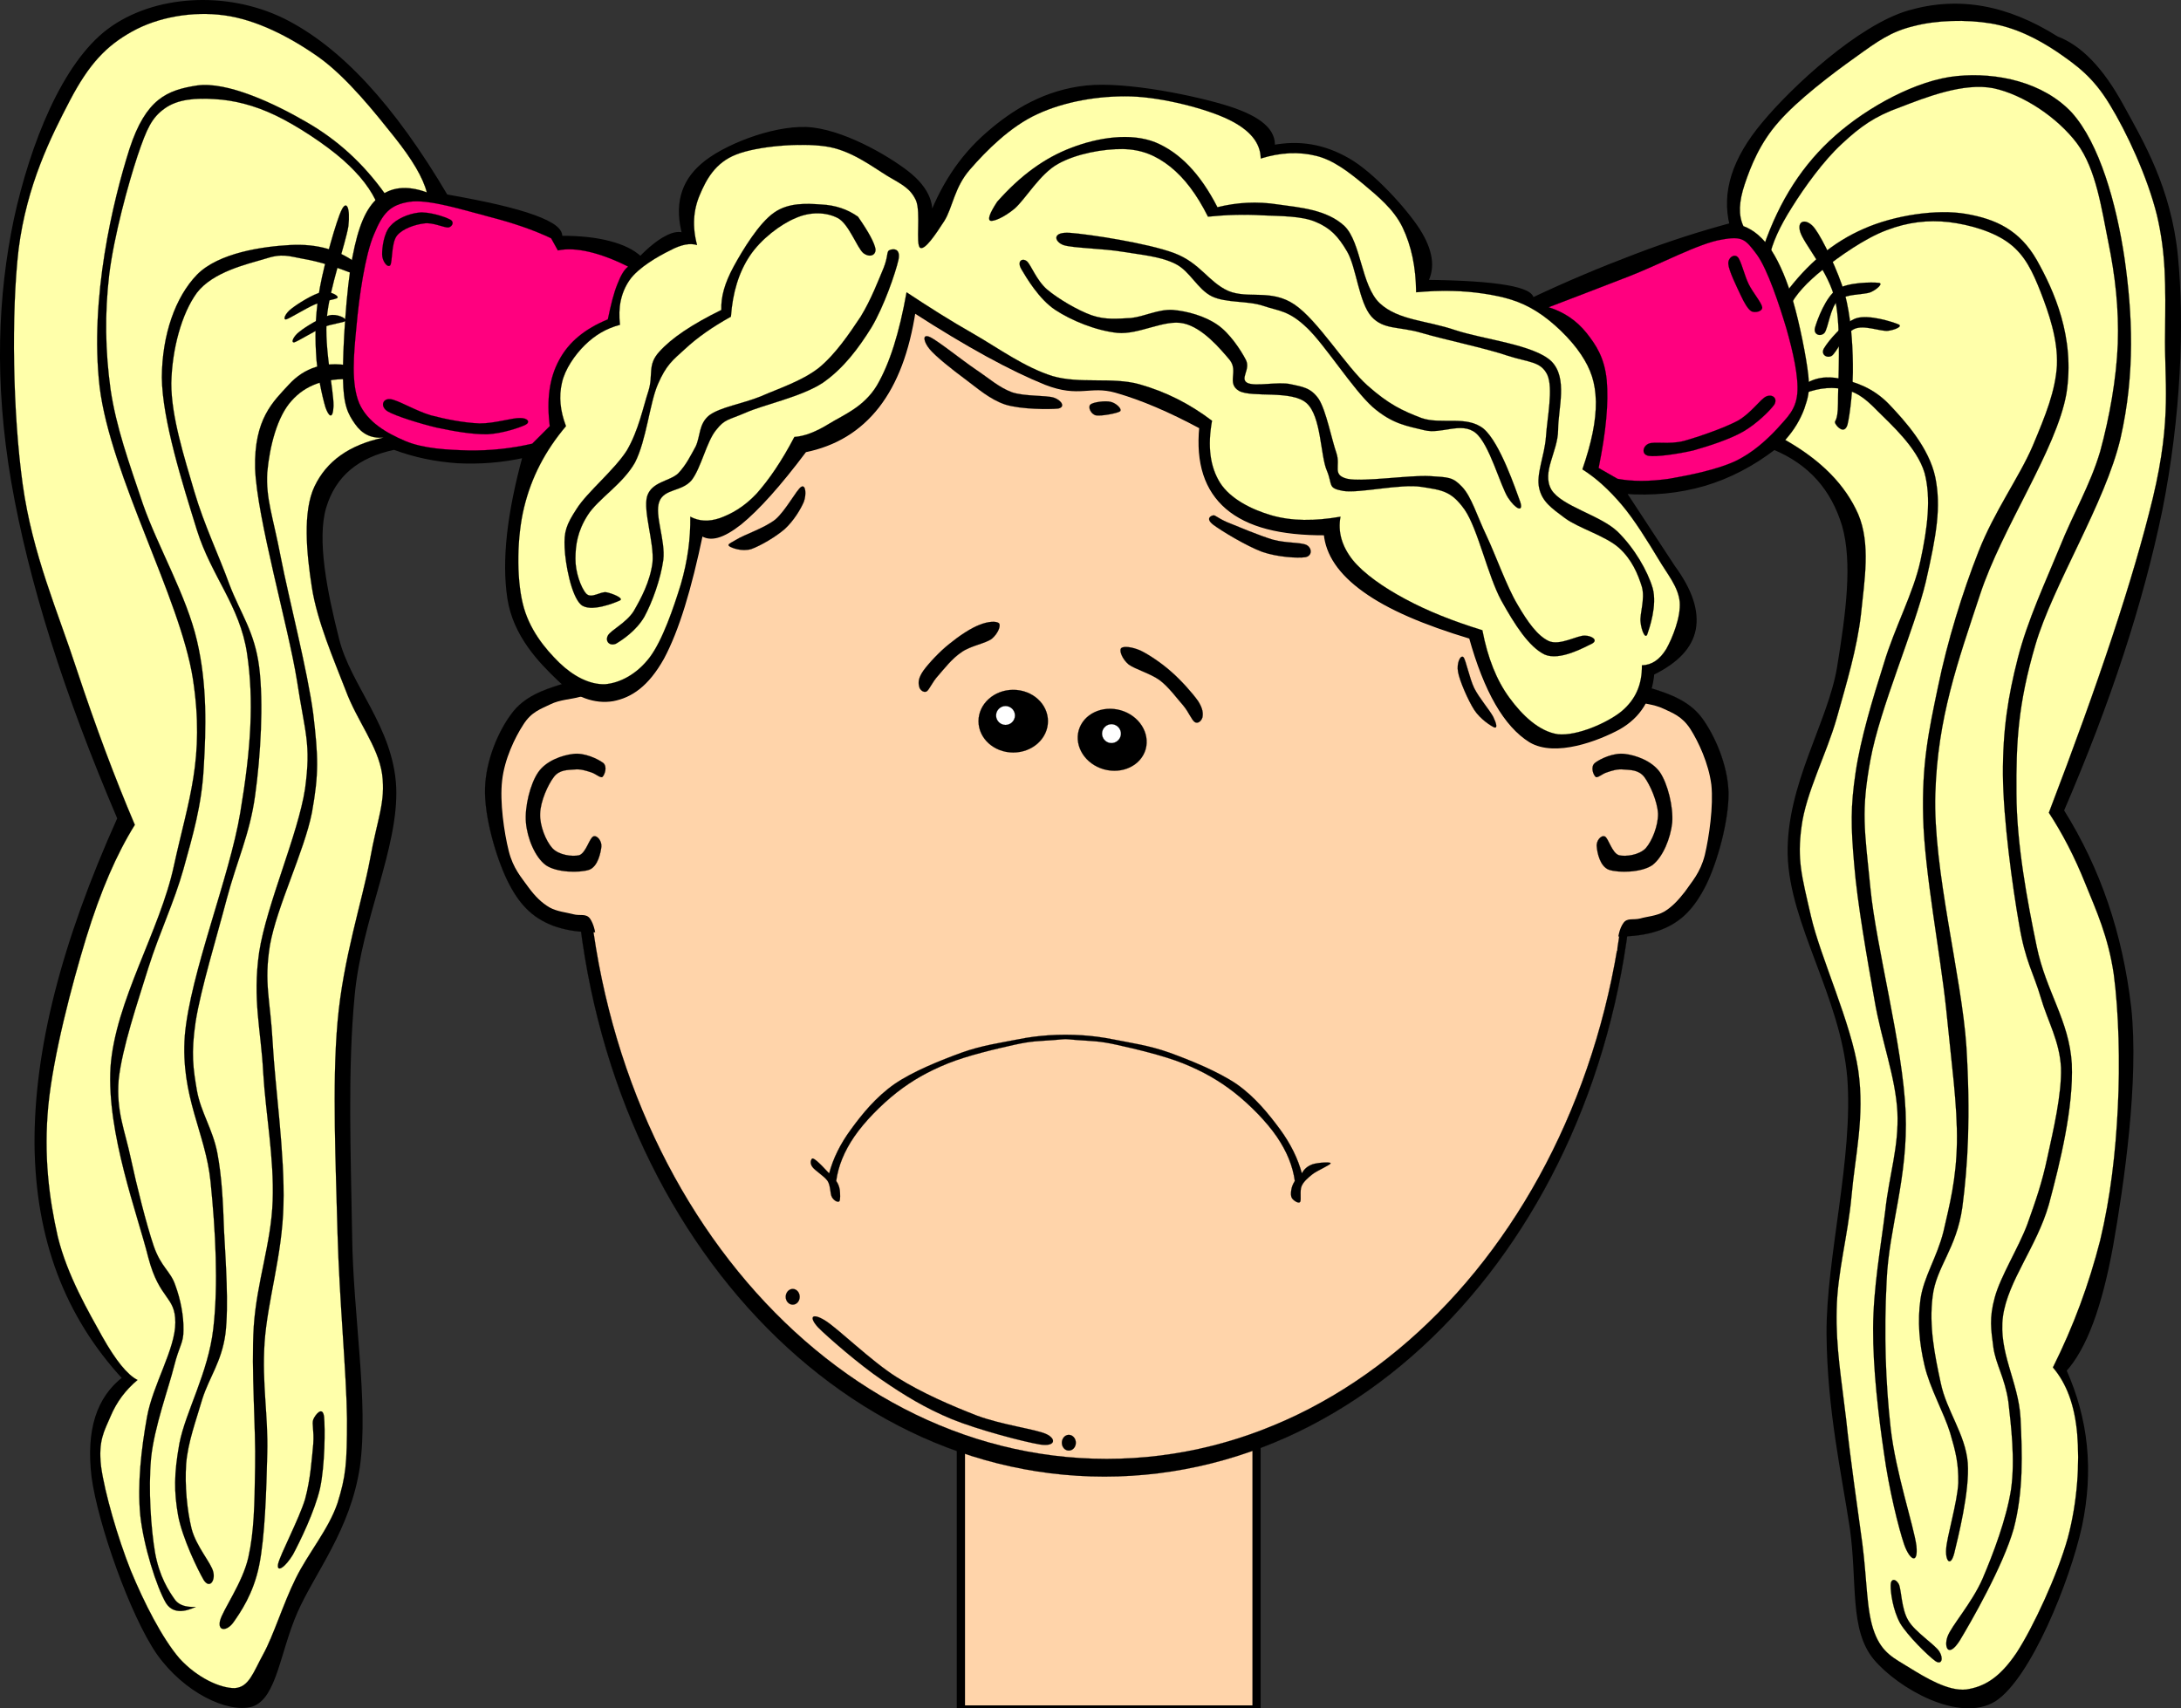
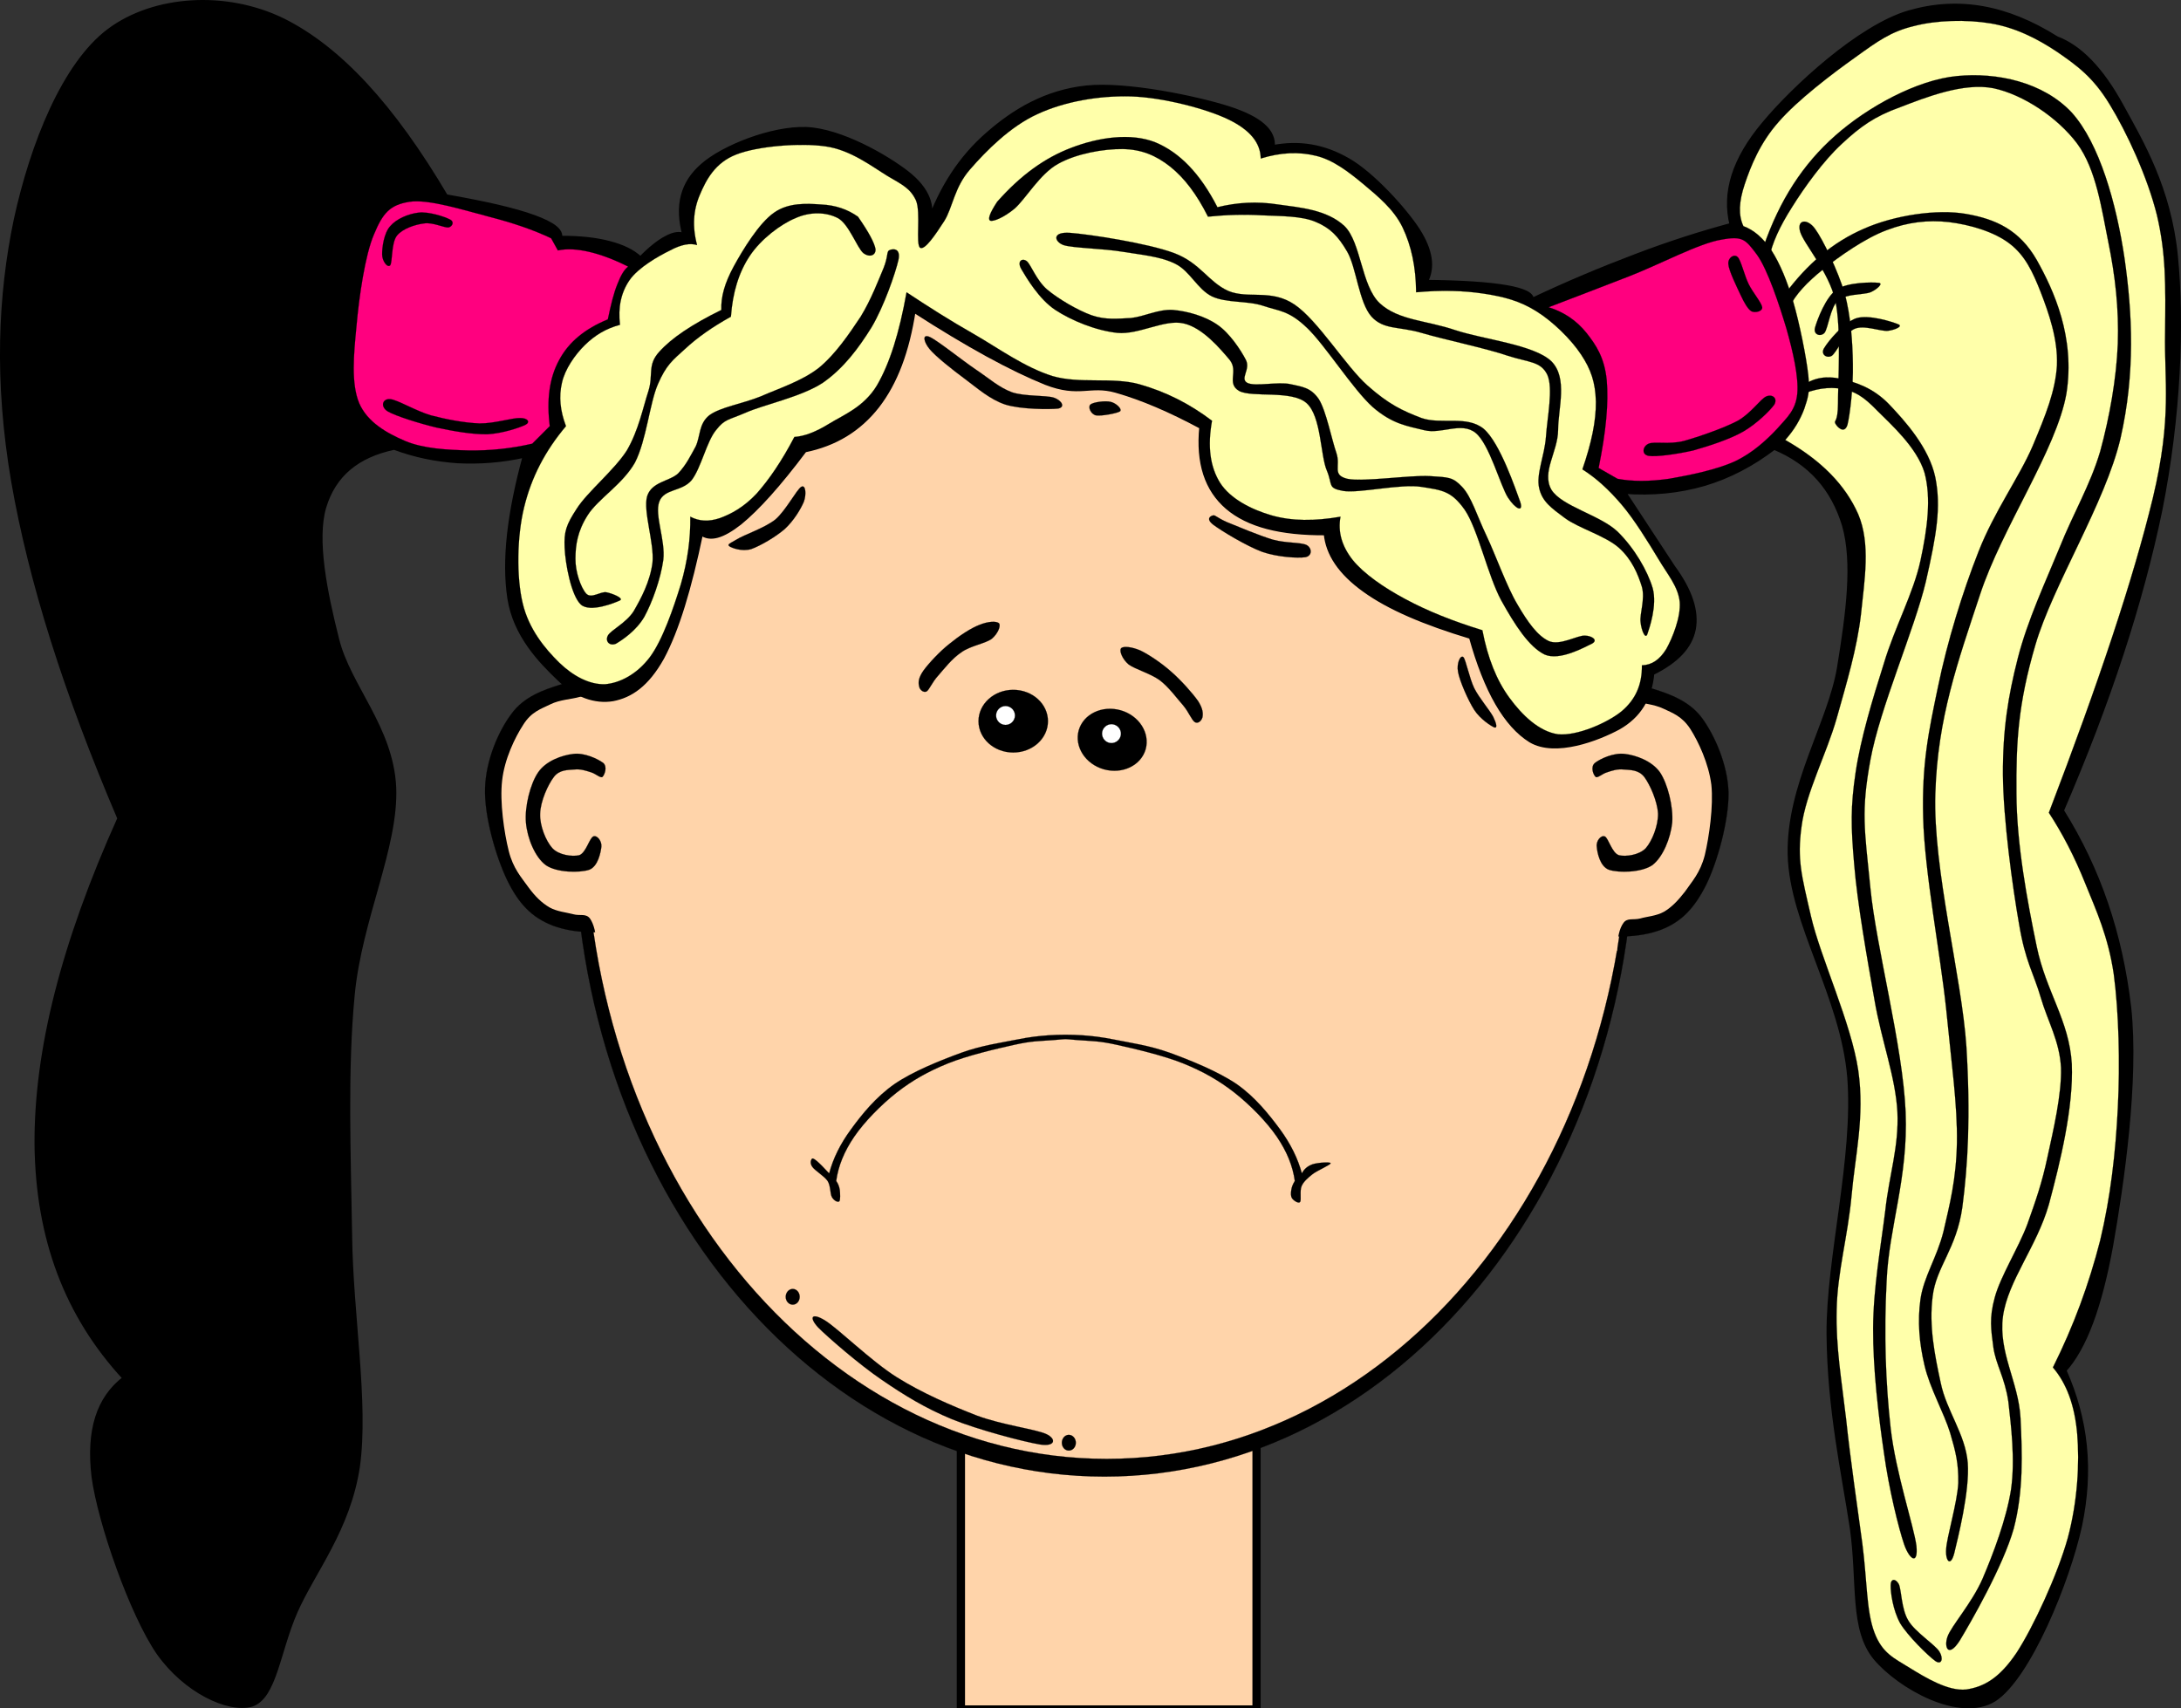
<svg xmlns="http://www.w3.org/2000/svg" width="538.522" height="421.853">
  <rect width="100%" height="100%" fill="#333333" stroke="none" />
  <title>Girl Outline</title>
  <defs>
    <pattern id="gridpattern" patternUnits="userSpaceOnUse" x="0" y="0" width="100" height="100">
      <image id="svg_1" x="0" y="0" width="100" height="100" />
    </pattern>
    <pattern id="gridpattern" patternUnits="userSpaceOnUse" x="0" y="0" width="100" height="100">
      <image id="svg_3" x="0" y="0" width="100" height="100" />
    </pattern>
  </defs>
  <g>
    <title>Layer 1</title>
    <rect id="svg_2" height="76" width="73" y="346.147" x="237.26" stroke-linecap="round" stroke-linejoin="round" stroke-width="2.036" stroke="#000000" fill="#ffd4aa" />
    <path d="m141.75,203.971c0,88.714 58.635,160.661 130.963,160.661c72.305,0 130.939,-71.947 130.939,-160.661c0,-88.714 -58.634,-160.661 -130.939,-160.661c-72.328,0 -130.963,71.947 -130.963,160.661l0,0z" id="path7" stroke-miterlimit="10" stroke-width="0.036" stroke="#000000" fill-rule="evenodd" />
    <path d="m144.537,202.256c0,87.237 57.634,157.995 128.724,157.995c71.09,0 128.724,-70.758 128.724,-157.995c0,-87.26 -57.634,-158.017 -128.724,-158.017c-71.09,0 -128.724,70.757 -128.724,158.017l0,0z" id="path9" stroke-miterlimit="10" stroke-width="0.036" stroke="#000000" fill-rule="evenodd" fill="#ffd4aa" />
    <path d="m282.882,185.013c-1.143,4.025 -5.763,6.24 -10.336,4.954c-4.548,-1.287 -7.312,-5.597 -6.192,-9.622c1.144,-4.025 5.765,-6.24 10.337,-4.954c4.548,1.287 7.311,5.597 6.191,9.622l0,0z" id="path11" stroke-miterlimit="10" stroke-width="0.036" stroke="#000000" fill-rule="evenodd" />
    <path d="m276.69,181.798c-0.357,1.238 -1.644,1.953 -2.882,1.619c-1.238,-0.357 -1.953,-1.643 -1.62,-2.881c0.357,-1.239 1.644,-1.977 2.882,-1.62c1.24,0.358 1.978,1.644 1.62,2.882l0,0z" id="path13" stroke-miterlimit="10" stroke-width="0.036" stroke="#000000" fill-rule="evenodd" fill="white" />
    <path d="m241.609,178.083c0,4.287 3.834,7.74 8.574,7.74c4.739,0 8.573,-3.454 8.573,-7.74c0,-4.263 -3.834,-7.74 -8.573,-7.74c-4.74,0 -8.574,3.477 -8.574,7.74l0,0z" id="path15" stroke-miterlimit="10" stroke-width="0.036" stroke="#000000" fill-rule="evenodd" />
    <path d="m245.944,176.678c0,1.286 1.048,2.334 2.334,2.334c1.286,0 2.334,-1.048 2.334,-2.334c0,-1.286 -1.048,-2.334 -2.334,-2.334c-1.286,0 -2.334,1.048 -2.334,2.334l0,0z" id="path17" stroke-miterlimit="10" stroke-width="0.036" stroke="#000000" fill-rule="evenodd" fill="white" />
    <path fill="black" d="m295.838,173.129c-1.381,-1.953 -4.191,-5.121 -6.597,-7.216c-2.382,-2.144 -5.502,-4.215 -7.526,-5.216c-2.144,-0.976 -4.382,-1.214 -4.882,-0.619c-0.548,0.524 0.238,2.644 1.811,3.978c1.595,1.19 5.263,2.191 7.597,3.834c2.286,1.667 4.358,4.573 5.93,6.335c1.453,1.763 2.049,3.596 2.883,4.12c0.809,0.429 1.643,-0.381 1.856,-1.238c0.166,-0.953 0.119,-2.096 -1.072,-3.978l0,0z" id="path19" stroke-miterlimit="10" stroke-width="0.036" stroke="#000000" fill-rule="evenodd" />
    <path d="m227.987,165.627c1.262,-1.762 4.096,-4.811 6.478,-6.668c2.357,-1.929 5.287,-3.882 7.406,-4.668c2.096,-0.857 4.192,-0.977 4.812,-0.357c0.477,0.596 -0.263,2.501 -1.763,3.787c-1.572,1.19 -5.287,1.738 -7.478,3.31c-2.358,1.548 -4.335,4.144 -5.836,5.859c-1.477,1.62 -2.071,3.334 -2.81,3.858c-0.81,0.381 -1.763,-0.453 -1.857,-1.31c-0.238,-0.929 -0.167,-2.048 1.048,-3.811l0,0z" id="path21" stroke-miterlimit="10" stroke-width="0.036" stroke="#000000" fill-rule="evenodd" />
    <path fill="black" d="m260.258,256.828c-3.859,0.29 -5.385,0.196 -9.789,1.168c-4.434,0.983 -11.546,2.637 -16.439,4.613c-4.895,1.985 -8.753,4.168 -12.639,7.198c-3.873,3.051 -7.932,7.198 -10.452,10.869c-2.505,3.672 -3.959,7.26 -4.463,10.952l0,0c0.461,0.641 0.734,1.344 0.878,2.192c0.101,0.879 0.187,2.534 -0.129,2.844c-0.375,0.3 -1.31,-0.175 -1.8,-1.034c-0.49,-0.827 -0.288,-2.73 -1.066,-3.992c-0.849,-1.23 -3.124,-2.565 -3.771,-3.485c-0.662,-0.91 -0.36,-1.696 -0.144,-1.965c0.173,-0.227 0.446,-0.124 1.21,0.476c0.719,0.621 1.727,1.614 3.081,3.092l0,0c0.964,-3.64 2.706,-7.249 5.441,-10.952c2.692,-3.692 6.104,-7.912 10.681,-11.107c4.578,-3.154 11.445,-5.884 16.54,-7.746c5.053,-1.82 9.833,-2.461 13.503,-3.206c3.614,-0.714 5.284,-0.879 8.062,-1.096c2.75,-0.176 5.484,-0.176 8.263,0c2.75,0.217 4.42,0.383 8.062,1.096c3.628,0.745 8.407,1.386 13.503,3.206c5.096,1.862 11.891,4.592 16.556,7.746c4.563,3.196 7.918,7.415 10.667,11.107c2.706,3.703 4.463,7.312 5.441,10.952l0,0c0.546,-1.086 1.44,-1.82 2.62,-2.244c1.18,-0.403 4.448,-0.662 4.477,-0.259c-0.029,0.424 -3.297,1.779 -4.477,2.709c-1.21,0.962 -2.217,1.841 -2.692,2.958c-0.49,1.158 -0.015,3.381 -0.36,3.878c-0.389,0.528 -1.642,-0.372 -1.973,-0.869c-0.374,-0.507 -0.331,-1.354 -0.201,-2.11c0.1,-0.723 0.389,-1.426 0.864,-2.192l0,0c-0.504,-3.692 -1.957,-7.281 -4.463,-10.953c-2.519,-3.671 -6.579,-7.818 -10.451,-10.869c-3.887,-3.03 -7.745,-5.212 -12.625,-7.198c-4.909,-1.976 -12.02,-3.63 -16.454,-4.613c-4.405,-0.972 -5.932,-0.878 -9.789,-1.168c-3.872,-0.301 -1.799,-0.301 -5.672,-0.001l0,0z" id="path23" stroke-miterlimit="10" stroke-width="0.036" stroke="#000000" fill-rule="evenodd" />
    <path d="m149.609,168.604c-3.739,-0.953 -7.502,-0.786 -11.384,0.5c-3.954,1.238 -8.884,2.929 -11.956,7.192c-3.191,4.239 -6.311,11.432 -6.501,18.362c-0.214,6.978 2.691,16.957 5.501,22.768c2.763,5.62 5.954,9.121 11.241,11.146c5.287,1.977 11.955,2.119 20.268,0.619l0,0l-7.169,-60.587l0,0z" id="path25" stroke-miterlimit="10" stroke-width="0.036" stroke="#000000" fill-rule="evenodd" />
    <path stroke-width="0" d="m147.299,233.693c5.979,1.833 10.193,1.285 12.837,-1.645c2.572,-3.047 3.453,-6.93 2.739,-16.051c-0.811,-9.289 -4.954,-30.008 -7.288,-38.629c-2.429,-8.526 -4.572,-12.623 -6.787,-12.384l0,0c-0.215,2.453 -0.715,4.239 -1.691,5.454c-1,1.119 -2.19,1.095 -4.024,1.667c-1.953,0.571 -4.906,0.667 -7.217,1.833c-2.381,1.167 -4.667,1.834 -6.668,5.025c-2.048,3.144 -4.644,8.502 -5.216,13.79c-0.619,5.24 0.5,12.861 1.62,17.338c1.095,4.43 3.191,6.621 4.906,9.05c1.667,2.263 3.262,3.811 5.167,4.929c1.882,1.049 4.12,1.215 5.883,1.691c1.644,0.453 3.144,-0.285 4.144,1.096c0.904,1.334 1.524,3.549 1.595,6.836l0,0z" id="path27" fill-rule="evenodd" fill="#ffd4aa" stroke="#000000" />
    <path d="m396.936,169.652c3.716,-0.953 7.479,-0.786 11.385,0.5c3.905,1.238 8.812,2.929 11.955,7.192c3.096,4.239 6.312,11.432 6.525,18.362c0.071,6.93 -2.691,17.004 -5.525,22.792c-2.834,5.621 -6.002,9.146 -11.241,11.122c-5.311,1.978 -11.979,2.119 -20.267,0.619l0,0l7.168,-60.587l0,0z" id="path29" stroke-miterlimit="10" stroke-width="0.036" stroke="#000000" fill-rule="evenodd" />
    <path stroke-width="0" d="m399.271,234.74c-6.002,1.882 -10.218,1.311 -12.837,-1.619c-2.644,-3.072 -3.501,-6.859 -2.763,-16.053c0.738,-9.287 4.882,-30.007 7.287,-38.628c2.382,-8.549 4.549,-12.598 6.787,-12.408l0,0c0.19,2.453 0.69,4.239 1.691,5.454c0.929,1.095 2.144,1.143 4.025,1.69c1.905,0.524 4.811,0.667 7.239,1.81c2.311,1.096 4.62,1.881 6.669,5.025c2,3.144 4.524,8.502 5.191,13.79c0.548,5.24 -0.548,12.837 -1.619,17.362c-1.144,4.454 -3.239,6.573 -4.906,9.026c-1.738,2.238 -3.311,3.858 -5.168,4.953c-1.93,1.072 -4.191,1.168 -5.883,1.668c-1.714,0.429 -3.215,-0.238 -4.144,1.119c-0.975,1.334 -1.499,3.573 -1.569,6.811l0,0z" id="path31" fill-rule="evenodd" fill="#ffd4aa" stroke="#000000" />
    <path d="m145.918,190.705c-1.19,-0.381 -2.549,-0.857 -4.072,-0.69c-1.596,0.143 -3.691,0 -5.097,1.858c-1.453,1.905 -3.311,6.001 -3.382,9.074c-0.119,2.929 1.405,6.716 3.024,8.502c1.596,1.715 4.906,2.144 6.621,1.739c1.69,-0.572 2.524,-4.264 3.501,-4.645c0.904,-0.381 2.119,1.143 1.977,2.548c-0.167,1.358 -0.81,4.882 -3.025,5.692c-2.404,0.785 -8.025,0.715 -10.692,-1.144c-2.691,-1.977 -4.573,-6.669 -4.907,-10.479c-0.357,-3.882 1.048,-9.598 3.025,-12.456c1.929,-2.833 5.906,-4.215 8.621,-4.525c2.739,-0.381 6.073,1.215 7.431,2.215c1.119,0.976 0.31,3.024 -0.214,3.477c-0.548,0.287 -1.668,-0.832 -2.811,-1.166l0,0z" id="path33" stroke-miterlimit="10" stroke-width="0.036" stroke="#000000" fill-rule="evenodd" />
    <path d="m396.841,190.705c1.119,-0.381 2.477,-0.857 4.072,-0.69c1.548,0.143 3.644,0 5.097,1.858c1.405,1.905 3.239,6.001 3.382,9.074c0.048,2.929 -1.453,6.716 -3.024,8.502c-1.644,1.715 -4.954,2.144 -6.621,1.739c-1.763,-0.572 -2.596,-4.264 -3.501,-4.645c-0.953,-0.381 -2.191,1.143 -1.977,2.548c0.096,1.358 0.763,4.882 3.024,5.692c2.334,0.785 7.979,0.715 10.693,-1.144c2.62,-1.977 4.501,-6.669 4.906,-10.479c0.31,-3.882 -1.096,-9.598 -3.024,-12.456c-2.001,-2.833 -5.979,-4.215 -8.622,-4.525c-2.811,-0.381 -6.145,1.215 -7.43,2.215c-1.19,0.976 -0.381,3.024 0.214,3.477c0.5,0.287 1.619,-0.832 2.811,-1.166l0,0z" id="path35" stroke-miterlimit="10" stroke-width="0.036" stroke="#000000" fill-rule="evenodd" />
    <path d="m97.334,110.565c-9.241,1.953 -14.909,6.764 -17.291,14.718c-2.334,8.002 0.238,20.934 3.215,32.652c2.882,11.574 13.36,21.768 14.075,36.462c0.619,14.765 -8.455,32.509 -10.241,51.205c-1.81,18.646 -0.952,39.867 -0.643,59.515c0.238,19.624 4.096,41.249 1.929,56.968c-2.31,15.504 -10.979,25.911 -15.361,35.818c-4.359,9.932 -5.168,21.172 -10.884,23.055c-5.74,1.619 -16.386,-3.383 -23.03,-12.813c-6.573,-9.551 -14.48,-32.104 -16.004,-43.512c-1.358,-11.407 1.167,-19.362 7.668,-24.315l0,0c-14.337,-15.504 -21.458,-34.461 -21.744,-57.611c-0.143,-23.268 6.549,-49.679 20.458,-80.615l0,0c-13.266,-31.104 -21.887,-58.349 -26.222,-83.213c-4.239,-24.816 -3.263,-45.964 0.643,-64.636c4.075,-18.721 11.934,-38.393 23.033,-46.705c11.169,-8.312 28.888,-9.383 42.868,-2.572c13.956,6.907 27.15,21.196 40.32,43.512l0,0c9.883,1.739 16.957,3.358 21.767,5.121c4.74,1.738 6.788,3.358 6.407,5.121l0,0c4.811,-0.024 8.764,0.404 12.146,1.286c3.335,0.881 5.835,2.072 7.692,3.834l0,0c2.43,-2.5 4.525,-4.144 6.383,-5.12c1.834,-0.977 3.263,-1.191 4.478,-0.644l0,0c-1.977,-7.192 -0.596,-12.884 4.501,-17.266c5.073,-4.454 17.028,-9.241 25.578,-8.955c8.526,0.357 19.815,6.858 24.959,10.883c4.978,3.93 6.717,8.193 5.121,12.789l0,0c3.286,-9.335 8.192,-16.742 14.718,-22.411c6.525,-5.74 14.36,-10.431 24.34,-11.503c10.003,-1.048 27.364,2.62 35.176,5.121c7.692,2.5 11.289,5.573 10.884,9.598l0,0c6.454,-1.262 12.551,-0.286 18.576,3.191c6.025,3.43 13.956,12.194 17.267,17.29c3.191,5.001 3.835,9.264 1.929,12.789l0,0c8.884,0.095 15.433,0.524 19.839,1.286c4.358,0.762 6.454,1.763 6.383,3.191l0,0c8.907,-4.215 17.313,-7.716 25.602,-10.86c8.24,-3.144 16.076,-5.645 23.696,-7.693l0,0c-1.977,-7.978 0.548,-16.147 7.932,-24.958c7.358,-8.86 23.625,-23.935 35.842,-27.507c12.193,-3.525 24.055,-1.429 36.486,6.382l0,0c5.739,2.167 11.074,7.621 16.004,16.647c4.93,8.979 11.765,20.41 13.433,37.129c1.643,16.861 0.762,39.605 -3.835,62.707c-4.763,23.006 -12.718,47.322 -24.316,74.234l0,0c9.146,14.623 14.505,30.556 16.624,48.633c1.953,18.027 -1.81,43.773 -4.478,58.872c-2.738,14.979 -6.454,25.102 -11.526,30.722l0,0c5.454,12.194 6.739,24.697 3.858,38.415c-2.978,13.599 -12.623,37.319 -21.125,42.868c-8.55,5.358 -23.506,-3.167 -29.436,-10.24c-5.907,-7.216 -3.883,-18.529 -5.764,-32.009c-2.049,-13.551 -5.598,-29.246 -5.764,-47.988c-0.119,-18.767 6.645,-43.464 5.12,-63.351c-1.667,-20.006 -14.289,-37.986 -14.718,-55.038c-0.382,-17.052 9.859,-32.413 12.17,-46.083c2.238,-13.718 3.858,-26.007 1.262,-35.2c-2.763,-9.121 -8.336,-15.456 -17.267,-19.196l0,0c-5.43,4.144 -11.074,7.098 -17.29,8.955c-6.239,1.81 -12.765,2.453 -19.839,1.929l0,0l12.171,18.552l0,0c4.311,5.882 5.93,10.908 5.119,15.361c-0.881,4.43 -4.262,7.931 -10.24,10.884l0,0c-0.571,6.216 -3.311,10.574 -8.312,13.432c-5.12,2.763 -15.623,6.859 -21.768,3.191c-6.097,-3.787 -11.003,-12.218 -14.718,-25.578l0,0c-11.623,-3.501 -20.22,-7.192 -26.245,-11.527c-6.002,-4.287 -9.169,-8.978 -9.599,-14.075l0,0c-11.193,0.071 -19.147,-2 -24.315,-6.407c-5.12,-4.406 -7.287,-10.955 -6.406,-19.838l0,0c-7.764,-4.168 -14.647,-7.121 -21.101,-8.955c-6.502,-1.81 -8.931,1.31 -17.291,-1.929c-8.431,-3.406 -19.123,-9.193 -32.627,-17.909l0,0c-1.548,10.098 -4.453,17.838 -8.979,23.673c-4.525,5.763 -10.407,9.359 -17.909,10.883l0,0c-6.454,8.598 -11.694,14.385 -16.005,17.91c-4.358,3.405 -7.406,4.263 -9.598,2.572l0,0c-2.857,13.694 -5.906,23.815 -9.598,30.722c-3.787,6.764 -7.812,9.383 -12.17,10.241c-4.358,0.738 -9.146,-0.881 -13.432,-5.12c-4.358,-4.168 -10.765,-10.693 -12.146,-19.839c-1.405,-9.288 -0.095,-20.839 3.834,-35.2l0,0c-5.715,1.286 -11.146,1.667 -16.552,1.405c-5.429,-0.379 -10.573,-1.404 -15.717,-3.333l0,0l0,0l0,0l-0,0z" id="path37" stroke-miterlimit="10" stroke-linejoin="round" stroke-linecap="round" stroke-width="0.998" stroke="#000000" fill-rule="evenodd" />
-     <path d="m105.383,47.501c-0.929,-3.62 -3.572,-8.097 -8.026,-13.694c-4.548,-5.692 -11.598,-14.647 -18.671,-19.696c-7.192,-5.073 -15.48,-9.288 -23.363,-10.336c-7.693,-1.047 -16.266,0.406 -22.697,4.001c-6.359,3.525 -10.622,7.979 -15.361,17.028c-4.716,9.05 -10.622,20.768 -12.67,36.7c-1.858,15.909 -1.429,40.559 1,58.063c2.429,17.433 8.716,31.508 13.336,45.726c4.692,14.146 9.383,26.697 14.361,38.392l0,0c-4.454,7.145 -8.431,16.242 -12.027,27.936c-3.572,11.717 -8.097,28.912 -9.336,41.392c-1.167,12.312 0.167,22.768 2.334,32.366c2.357,9.621 7.645,18.623 11.002,24.696c3.334,5.906 6.168,9.407 8.693,10.693l0,0c-2.953,2.478 -5.145,5.383 -6.668,9.002c-1.524,3.597 -3.072,5.906 -2.334,12.361c0.881,6.454 4.12,17.623 7.335,25.697c3.311,8.002 7.74,16.694 12.003,21.672c4.406,4.858 10.169,7.431 13.694,7.359c3.5,-0.238 4.548,-3.883 7.001,-8.359c2.572,-4.668 4.882,-12.361 8.002,-18.672c3.072,-6.287 8.145,-12.122 10.359,-18.695c2.048,-6.621 2.334,-9.598 2.334,-20.696c-0.119,-11.193 -1.882,-29.316 -2.334,-45.726c-0.405,-16.552 -1.381,-36.868 0,-52.395c1.358,-15.576 6.073,-29.747 8.002,-40.036c1.833,-10.264 3.906,-14.122 3.001,-21.124c-1.024,-6.978 -6.168,-13.051 -9.002,-20.696c-3.001,-7.764 -7.002,-16.957 -8.335,-25.364c-1.334,-8.502 -2.311,-18.838 0.667,-25.03c2.978,-6.192 8.526,-10.193 17.004,-12.003l0,0c-3.072,0.238 -5.287,-0.905 -7.001,-3.334c-1.763,-2.524 -2.882,-4.478 -3.001,-11.36c-0.095,-6.978 0.833,-22.387 2.334,-29.865c1.429,-7.478 3.239,-12.003 6.335,-14.67c3.075,-2.667 7.052,-3.143 12.029,-1.333l0,0l0,0l0,0z" id="path39" stroke-miterlimit="10" stroke-linejoin="round" stroke-linecap="round" stroke-width="0.036" stroke="#000000" fill-rule="evenodd" fill="#ffffaa" />
    <path d="m136.082,58.837c-4.454,-2.12 -9.479,-3.811 -15.361,-5.334c-5.93,-1.524 -14.909,-4.43 -19.672,-3.668c-4.763,0.762 -6.525,2.787 -8.692,8.002c-2.239,5.168 -3.715,15.647 -4.335,22.696c-0.69,7.002 -1.357,14.17 0.667,19.029c2.024,4.668 6.764,7.383 11.36,9.336c4.525,1.905 10.359,2.19 15.671,2.334c5.263,0.071 10.407,-0.453 15.694,-1.667l0,0l4.334,-4.334l0,0c-0.81,-6.574 -0.095,-11.932 2.334,-16.362c2.382,-4.454 6.383,-7.692 12.004,-10.003l0,0c0.762,-3.667 1.452,-6.478 2.357,-8.692c0.834,-2.167 1.69,-3.644 2.667,-4.334l0,0c-3.572,-1.81 -6.835,-3 -9.692,-3.667c-2.93,-0.667 -5.454,-0.81 -7.669,-0.333l0,0c-0.548,-1.002 -1.096,-2.002 -1.667,-3.003l0,0z" id="path41" stroke-miterlimit="10" stroke-linejoin="round" stroke-linecap="round" stroke-width="0.036" stroke="#000000" fill-rule="evenodd" fill="#ff007f" />
    <path d="m95.023,47.811c-5.263,-7.359 -11.598,-13.218 -19.362,-17.671c-7.811,-4.549 -19.576,-10.098 -27.031,-9.026c-7.288,1.143 -12.599,3.191 -16.671,15.695c-4.001,12.598 -9.884,36.676 -7.359,58.729c2.715,22.006 19.91,52.156 23.03,72.09c3.025,19.743 -1.167,29.984 -4.667,46.06c-3.43,16.123 -14.504,33.461 -15.671,49.823c-0.977,16.313 6.668,36.317 9.336,47.06c2.763,10.503 6.668,9.407 6.668,16.005c0,6.62 -5.549,15.266 -7.002,23.362c-1.429,7.979 -2.382,16.41 -1.667,24.197c0.833,7.716 4.049,17.767 6.335,21.696c2.31,3.739 6.93,1.071 7.335,1c0.357,-0.144 -3.239,0.523 -5.001,-1.667c-1.644,-2.263 -3.954,-5.883 -5.001,-11.693c-1.024,-5.978 -1.691,-15.6 -1,-23.34c0.786,-7.764 4.358,-17.386 5.668,-22.696c1.333,-5.311 2.358,-5.716 2.334,-9.026c0.071,-3.429 -0.715,-7.525 -2,-11.003c-1.167,-3.524 -3.501,-4.43 -5.335,-9.692c-1.81,-5.335 -4.191,-14.791 -5.668,-21.674c-1.453,-6.906 -3.62,-11.526 -3.001,-19.361c0.857,-7.955 4.62,-18.934 7.335,-27.697c2.763,-8.741 6.358,-16.124 8.669,-24.363c2.286,-8.289 4.501,-15.624 5.001,-25.031c0.572,-9.502 0.905,-20.481 -1.667,-31.389c-2.548,-11.027 -9.693,-23.268 -13.337,-33.699c-3.501,-10.432 -6.597,-18.934 -8.002,-28.365c-1.31,-9.55 -1.453,-18.672 -0.333,-28.293c1.215,-9.765 4.716,-22.458 7.002,-29.365c2.31,-6.835 3.524,-9.407 6.668,-11.67c3.239,-2.358 7.788,-2.644 12.36,-2.334c4.621,0.238 9.741,1.477 15.004,4.001c5.335,2.548 12.336,7.168 16.695,11.003c4.239,3.763 7.097,7.455 8.669,11.36l0,0c0.547,-1.002 1.095,-2.002 1.666,-3.026l0,0z" id="path43" stroke-miterlimit="10" stroke-linejoin="round" stroke-linecap="round" stroke-width="0.036" stroke="#000000" fill-rule="evenodd" />
    <path d="m88.688,65.506c-4.763,-3.787 -10.288,-5.358 -17.028,-5.001c-6.692,0.357 -17.671,1.882 -23.03,7.335c-5.311,5.501 -8.598,14.718 -8.669,25.364c0.119,10.55 5.121,26.245 8.669,37.724c3.572,11.384 10.574,18.624 12.36,30.365c1.739,11.693 1,23.506 -1.667,39.391c-2.62,15.91 -12.36,39.653 -13.694,55.063c-1.071,15.219 5.121,23.863 6.359,36.033c1.238,12.194 1.953,25.459 0.667,36.392c-1.262,10.883 -6.835,20.434 -8.359,28.269c-1.381,7.669 -1.31,12.004 -0.333,17.695c1.048,5.692 4.906,13.575 6.335,16.028c1.477,2.286 2.906,0.119 2.358,-2.001c-0.476,-2.19 -4.191,-6.216 -5.358,-10.693c-1.12,-4.597 -1.691,-10.574 -1.334,-16.004c0.453,-5.431 2.43,-10.622 4.001,-16.028c1.738,-5.43 4.739,-9.121 5.692,-16.027c0.857,-7.05 0.071,-17.862 -0.333,-25.364c-0.262,-7.55 -0.572,-13.575 -1.667,-19.362c-1.12,-5.812 -4.049,-9.979 -5.025,-15.339c-0.929,-5.429 -1.5,-9.144 -0.333,-17.026c1.262,-8.074 5.24,-20.982 7.693,-30.366c2.5,-9.407 5.692,-15.956 7.001,-25.53c1.357,-9.717 2.12,-22.887 1,-31.699c-1.12,-8.764 -4.549,-13.098 -7.335,-20.362c-2.667,-7.359 -6.239,-14.694 -8.692,-23.03c-2.453,-8.383 -5.692,-18.481 -5.668,-26.698c0.167,-8.335 2.525,-17.171 6.335,-22.363c3.978,-5.144 12.241,-7.002 16.695,-8.335c4.406,-1.453 5.858,-0.691 9.669,0c3.787,0.643 8.097,1.977 13.027,4.001l0,0c0.212,-0.813 0.426,-1.623 0.664,-2.432l0,0z" id="path45" stroke-miterlimit="10" stroke-linejoin="round" stroke-linecap="round" stroke-width="0.036" stroke="#000000" fill-rule="evenodd" />
    <path d="m86.354,90.298c-6.168,-1.096 -11.146,0.429 -15.027,4.668c-3.882,4.215 -8.622,8.455 -8.336,20.696c0.453,12.336 8.192,38.987 10.336,52.395c2,13.17 3.524,15.456 2,26.697c-1.715,11.289 -9.479,28.508 -11.336,40.368c-1.691,11.789 0.476,19.339 1,29.722c0.619,10.313 2.715,21.125 2.334,31.699c-0.357,10.502 -3.93,19.957 -4.668,31.032c-0.667,11.002 0.548,25.03 0.333,34.628c-0.143,9.55 -0.238,15.933 -1.667,22.363c-1.429,6.334 -6.335,12.979 -7.002,15.694c-0.595,2.644 1.739,2.571 3.334,0.333c1.691,-2.429 4.906,-6.978 6.335,-14.027c1.429,-7.073 1.786,-18.48 2,-27.698c0.262,-9.264 -1.333,-17.075 -0.667,-27.292c0.714,-10.432 4.382,-21.529 4.668,-34.033c0.357,-12.504 -2.096,-29.341 -2.667,-40.13c-0.596,-10.765 -2.191,-14.575 -0.667,-24.03c1.715,-9.598 8.455,-23.101 10.36,-32.699c1.738,-9.645 1.572,-13.789 0.333,-24.363c-1.405,-10.717 -6.073,-28.65 -8.025,-38.724c-1.929,-10.074 -3.716,-14.48 -3.334,-20.934c0.595,-6.525 2.477,-13.837 6.001,-17.695c3.454,-3.905 8.288,-5.597 14.694,-5.334l0,0c-0.093,-1.097 -0.212,-2.217 -0.332,-3.336l0,0l0,0l0,0l0,0z" id="path47" stroke-miterlimit="10" stroke-linejoin="round" stroke-linecap="round" stroke-width="0.036" stroke="#000000" fill-rule="evenodd" />
    <path d="m77.352,356.535c-0.333,3.334 -0.643,8.598 -2.024,13.67c-1.524,5.001 -6.145,13.646 -6.669,16.028c-0.404,2.286 1.834,0.714 3.668,-2.335c1.715,-3.19 5.382,-10.669 6.692,-16.36c1.238,-5.764 1.262,-14.838 1,-17.672c-0.357,-2.834 -2.191,-0.5 -2.667,0.667c-0.404,1.096 0.238,2.668 0,6.002l0,0z" id="path49" stroke-miterlimit="10" stroke-linejoin="round" stroke-linecap="round" stroke-width="0.036" stroke="#000000" fill-rule="evenodd" />
    <path d="m84.354,51.835c-1.262,2.524 -4.239,13.051 -5.334,19.005c-1.072,5.835 -1.286,11.026 -1,16.028c0.167,5.025 1.62,11.336 2.334,13.694c0.762,2.239 1.858,3.263 2,-0.333c0.047,-3.787 -2.31,-14.265 -1.667,-21.696c0.667,-7.502 4.62,-18.219 5.334,-22.696c0.5,-4.525 -0.452,-6.502 -1.667,-4.002l0,0z" id="path51" stroke-miterlimit="10" stroke-linejoin="round" stroke-linecap="round" stroke-width="0.036" stroke="#000000" fill-rule="evenodd" />
-     <path d="m71.994,76.199c1.429,-1.143 5.382,-3.62 7.359,-4.025c1.858,-0.453 4.263,0.762 4.001,1.333c-0.357,0.477 -3.5,0.762 -5.668,1.691c-2.167,0.929 -6.097,3.406 -7.026,3.667c-0.929,0.144 -0.167,-1.571 1.334,-2.666l0,0z" id="path53" stroke-miterlimit="10" stroke-linejoin="round" stroke-linecap="round" stroke-width="0.036" stroke="#000000" fill-rule="evenodd" />
+     <path d="m71.994,76.199c1.429,-1.143 5.382,-3.62 7.359,-4.025c1.858,-0.453 4.263,0.762 4.001,1.333c-0.357,0.477 -3.5,0.762 -5.668,1.691c-2.167,0.929 -6.097,3.406 -7.026,3.667c-0.929,0.144 -0.167,-1.571 1.334,-2.666z" id="path53" stroke-miterlimit="10" stroke-linejoin="round" stroke-linecap="round" stroke-width="0.036" stroke="#000000" fill-rule="evenodd" />
    <path d="m73.994,81.867c1.429,-1.167 5.382,-3.572 7.359,-4.001c1.858,-0.453 4.263,0.762 4.001,1.334c-0.357,0.5 -3.501,0.714 -5.668,1.667c-2.167,0.929 -6.097,3.406 -7.025,3.667c-0.953,0.144 -0.167,-1.571 1.333,-2.667l0,0z" id="path55" stroke-miterlimit="10" stroke-linejoin="round" stroke-linecap="round" stroke-width="0.036" stroke="#000000" fill-rule="evenodd" />
    <path d="m94.357,62.839c-0.024,-1.667 0.429,-5.288 2,-7.002c1.548,-1.811 4.501,-3.049 7.025,-3.334c2.477,-0.286 6.383,1 7.669,1.667c1.238,0.572 0.667,1.786 -0.333,2c-1.119,0.072 -3.882,-1.333 -6.001,-1c-2.167,0.262 -5.287,1.262 -6.692,3.001c-1.429,1.762 -1.096,6.478 -1.667,7.335c-0.691,0.738 -2.001,-1.072 -2.001,-2.667l0,0z" id="path57" stroke-miterlimit="10" stroke-linejoin="round" stroke-linecap="round" stroke-width="0.036" stroke="#000000" fill-rule="evenodd" />
    <path d="m95.69,101.563c1.929,1.143 7.835,3 12.027,4.001c4.168,0.905 8.907,1.739 12.67,1.667c3.668,-0.19 7.979,-1.643 9.36,-2.334c1.262,-0.643 0.571,-1.691 -1.334,-1.667c-1.953,-0.071 -6.335,1.381 -10.026,1.333c-3.763,-0.143 -8.312,-1.024 -12.003,-2c-3.739,-1.096 -8.24,-3.834 -10.026,-4.001c-1.835,-0.19 -2.573,1.763 -0.668,3.001l0,0z" id="path59" stroke-miterlimit="10" stroke-linejoin="round" stroke-linecap="round" stroke-width="0.036" stroke="#000000" fill-rule="evenodd" />
    <path d="m170.448,127.594c0.071,5.334 -0.644,10.86 -2.334,16.671c-1.786,5.811 -4.525,13.837 -7.669,18.028c-3.144,4.168 -7.335,6.359 -11.026,6.669c-3.858,0.143 -7.883,-2.001 -11.337,-5.335c-3.477,-3.405 -7.525,-8.264 -9.025,-14.67c-1.548,-6.454 -1.429,-16.409 0.357,-23.696c1.786,-7.359 5.167,-13.908 10.335,-20.029l0,0c-1.452,-3.835 -1.785,-7.312 -1,-10.693c0.738,-3.382 3.239,-6.955 5.668,-9.336c2.453,-2.405 5.192,-4.073 8.669,-5.001l0,0c-0.523,-4.334 0.263,-7.979 2.358,-11.027c2.144,-3.096 7.073,-5.906 10.003,-7.335c2.786,-1.5 4.977,-1.858 6.668,-1.334l0,0c-1.215,-4.525 -0.929,-8.645 0.667,-12.36c1.596,-3.811 3.834,-8.002 9.026,-10.002c5.191,-2.048 15.718,-2.929 22.029,-2.001c6.216,0.858 11.574,5.049 15.337,7.336c3.716,2.167 5.621,3.072 7.002,6.025c1.238,2.953 -0.143,10.765 1.001,11.669c1.167,0.738 3.905,-3.382 6.024,-6.668c2.024,-3.287 2.453,-8.288 6.336,-12.694c3.905,-4.501 9.931,-10.622 16.694,-13.67c6.645,-3.072 15.075,-4.549 23.006,-4.335c7.859,0.239 18.624,3.048 24.03,5.668c5.335,2.572 7.979,5.764 8.026,9.669l0,0c4.905,-1.524 9.431,-1.714 13.67,-0.667c4.239,1.024 8.073,4.001 11.693,7.002c3.524,2.977 7.479,6.145 9.669,10.693c2.144,4.501 3.287,9.717 3.335,16.004l0,0c6.191,-0.571 11.693,-0.429 16.694,0.333c5.001,0.762 8.907,1.786 13.003,4.358c4.025,2.501 8.526,6.883 11.027,10.67c2.453,3.691 3.549,6.907 3.667,11.669c0.048,4.811 -1.095,10.193 -3.333,16.695l0,0c3.381,2.143 6.478,4.953 9.668,8.692c3.145,3.691 6.55,9.241 9.027,13.337c2.381,4.025 4.93,6.859 5.334,10.693c0.31,3.739 -1.81,8.979 -3.334,11.67c-1.619,2.596 -3.525,3.929 -6.001,4.001l0,0c0.07,4.763 -1.572,8.454 -5.026,11.36c-3.548,2.881 -11.002,6.121 -15.67,5.668c-4.691,-0.667 -8.883,-4.715 -12.027,-9.026c-3.167,-4.31 -5.358,-9.835 -6.668,-16.67l0,0c-7.431,-2.287 -13.623,-4.787 -19.029,-7.693c-5.43,-2.905 -10.288,-6.311 -13.004,-9.669c-2.69,-3.43 -3.69,-6.954 -3,-10.669l0,0c-6.478,1.119 -12.003,1.096 -17.028,-0.333c-5.072,-1.477 -10.193,-4.12 -12.694,-8.026c-2.477,-3.954 -3.144,-8.979 -2,-15.337l0,0c-5.525,-4.192 -11.408,-7.169 -18.005,-9.026c-6.668,-1.833 -14.552,-0.024 -21.362,-2c-6.931,-2.167 -13.289,-6.835 -19.362,-10.336c-6.121,-3.477 -11.503,-6.93 -16.695,-10.36l0,0c-1.786,10.026 -4.144,17.552 -7.335,23.03c-3.215,5.311 -8.264,7.264 -11.67,9.359c-3.453,2.144 -6.264,3.168 -8.692,3.334l0,0c-3.168,6.049 -6.312,10.598 -9.336,14.003c-3.168,3.358 -6.24,5.001 -9.026,6.025c-2.786,0.952 -5.143,0.81 -7.335,-0.333l0,0z" id="path61" stroke-miterlimit="10" stroke-linejoin="round" stroke-linecap="round" stroke-width="0.036" stroke="#000000" fill-rule="evenodd" fill="#ffffaa" />
    <path d="m211.84,53.503c-2.596,-1.834 -5.572,-2.834 -9.026,-3.001c-3.477,-0.238 -8.073,-0.548 -11.67,2c-3.715,2.548 -7.787,9.264 -10.002,13.337c-2.191,4.025 -3.168,7.502 -3.024,10.693l0,0c-7.265,3.572 -12.313,6.954 -15.338,10.336c-3.001,3.287 -1.405,5.621 -2.667,9.669c-1.357,4.144 -2.43,9.717 -5.335,14.694c-3.072,4.834 -9.765,10.265 -12.36,14.361c-2.62,4.001 -3.191,5.692 -3.001,9.669c0.167,3.954 1.62,11.813 4.001,14.027c2.311,2.072 8.502,-0.476 9.669,-1.024c1.024,-0.548 -1.952,-1.738 -3.334,-2c-1.429,-0.286 -3.739,1.667 -5.001,0.333c-1.334,-1.477 -2.715,-5.406 -2.667,-8.669c0.023,-3.287 0.476,-6.692 3,-10.669c2.501,-4.001 8.669,-7.669 11.694,-13.027c2.834,-5.501 3.62,-14.646 5.668,-19.362c2.071,-4.763 3.62,-5.906 6.668,-8.669c2.978,-2.787 6.764,-5.454 11.36,-8.002l0,0c0.429,-5.978 1.953,-10.956 4.668,-15.028c2.738,-4.12 7.621,-7.812 11.336,-9.336c3.62,-1.595 7.502,-1.477 10.36,0c2.738,1.405 4.786,7.383 6.335,8.669c1.596,1.191 3.119,0.524 3.001,-1c-0.286,-1.571 -1.644,-4.143 -4.335,-8.001l0,0z" id="path63" stroke-miterlimit="10" stroke-linejoin="round" stroke-linecap="round" stroke-width="0.036" stroke="#000000" fill-rule="evenodd" />
    <path d="m221.843,64.172c-0.738,3.239 -3.572,11.503 -6.669,16.695c-3.191,5.12 -6.858,10.074 -12.026,13.67c-5.312,3.477 -14.552,5.382 -19.006,7.359c-4.429,1.905 -5.168,1.548 -7.358,4.334c-2.311,2.81 -3.668,9.312 -6.002,12.336c-2.429,2.906 -6.811,2.048 -8.002,5.335c-1.215,3.263 1.572,9.55 1,14.361c-0.666,4.763 -2.738,10.479 -4.668,14.027c-2.024,3.501 -5.525,5.787 -7.025,6.668c-1.619,0.667 -2.715,-0.643 -2,-2c0.667,-1.31 4.501,-3.096 6.358,-6.001c1.786,-3.096 4.072,-7.288 4.668,-12.027c0.477,-4.835 -2.357,-12.646 -1.334,-16.362c1.12,-3.644 5.573,-3.691 7.669,-5.668c1.977,-2.096 3.024,-4.287 4.335,-6.668c1.166,-2.5 0.714,-5.549 3.334,-7.668c2.715,-2.024 8.05,-2.811 12.693,-4.668c4.549,-2.001 10.122,-3.763 14.337,-7.025c4.145,-3.382 7.598,-8.526 10.36,-12.67c2.619,-4.263 4.478,-9.217 5.668,-12.027c1.119,-2.81 0.738,-3.978 1.334,-4.334c0.595,-0.382 3.001,-0.858 2.334,2.333l0,0z" id="path65" stroke-miterlimit="10" stroke-linejoin="round" stroke-linecap="round" stroke-width="0.036" stroke="#000000" fill-rule="evenodd" />
    <path d="m246.206,49.835c5.787,-6.549 11.789,-10.884 18.362,-13.36c6.572,-2.524 14.575,-3.763 20.695,-1.334c6.025,2.501 11.074,7.717 15.338,16.028l0,0c4.857,-1.191 9.717,-1.5 15.027,-0.667c5.287,0.738 12.027,1.262 16.361,5.335c4.12,4.072 4.097,14.67 8.669,19.028c4.62,4.287 11.527,4.216 18.695,6.668c7.146,2.334 19.362,3.573 23.696,7.668c4.145,4.168 1.668,11.623 1.668,17.029c-0.072,5.382 -4.121,10.336 -1.668,14.67c2.501,4.12 12.051,6.288 16.338,10.36c4.168,4.073 7.431,9.717 8.692,14.003c1.144,4.264 -0.833,9.884 -1.333,11.36c-0.523,1.333 -1.477,-1.048 -1.667,-3.001c-0.262,-1.977 1.167,-5.668 0.334,-8.692c-0.978,-3.168 -2.478,-6.788 -5.692,-9.669c-3.287,-2.929 -10.003,-4.858 -13.337,-7.335c-3.335,-2.477 -5.597,-4.072 -6.335,-7.359c-0.81,-3.453 1.31,-7.955 1.667,-12.67c0.31,-4.739 1.857,-12.003 0.333,-15.361c-1.596,-3.31 -4.549,-3.024 -9.693,-4.667c-5.286,-1.834 -15.718,-4.001 -21.362,-5.668c-5.62,-1.643 -9.335,-0.714 -12.336,-4.001c-3.12,-3.453 -3.739,-12.099 -6.002,-16.028c-2.286,-3.93 -4.239,-5.859 -7.692,-7.335c-3.572,-1.572 -8.907,-1.453 -13.337,-1.667c-4.478,-0.262 -8.931,-0.119 -13.361,0.333l0,0c-2.762,-5.525 -5.811,-9.55 -9.335,-12.361c-3.524,-2.786 -7.121,-4.263 -11.693,-4.334c-4.739,-0.072 -11.479,1.119 -16.005,3.667c-4.477,2.477 -7.954,8.598 -10.693,11.026c-2.81,2.334 -5.334,3.239 -6.001,3.001c-0.715,-0.309 -0.19,-1.833 1.667,-4.667l0,0z" id="path67" stroke-miterlimit="10" stroke-linejoin="round" stroke-linecap="round" stroke-width="0.036" stroke="#000000" fill-rule="evenodd" />
    <path d="m264.234,57.503c4.597,0.334 19.076,2.525 25.697,5.001c6.478,2.453 8.383,7.097 13.337,9.336c4.978,2.072 10.526,-0.572 16.361,3.358c5.811,3.93 12.646,15.219 18.029,20.005c5.215,4.62 8.525,6.192 13.336,8.026c4.858,1.691 11.146,-0.762 15.361,2.667c4.049,3.477 7.906,15.052 9.002,18.005c0.905,2.786 -1.166,1.81 -3.001,-1c-1.904,-2.929 -4.571,-13.194 -8.002,-16.004c-3.524,-2.834 -8.431,0.405 -12.693,-0.667c-4.263,-1.048 -7.812,-1.5 -12.67,-5.668c-4.906,-4.358 -11.86,-15.456 -16.361,-19.695c-4.501,-4.263 -6.836,-4.025 -10.67,-5.335c-3.953,-1.333 -9.073,-0.643 -12.693,-2.334c-3.597,-1.762 -5.406,-6.216 -9.003,-8.026c-3.715,-1.881 -8.454,-2.239 -13.026,-3c-4.716,-0.81 -12.479,-0.905 -14.671,-1.667c-2.238,-0.834 -2.905,-3.335 1.667,-3.002l0,0z" id="path69" stroke-miterlimit="10" stroke-linejoin="round" stroke-linecap="round" stroke-width="0.036" stroke="#000000" fill-rule="evenodd" />
    <path d="m252.208,66.506c1.19,2 4.311,7.359 8.359,10.026c3.953,2.596 9.954,5.096 15.337,5.668c5.335,0.5 11.646,-3.429 16.361,-2.334c4.668,1.048 8.979,6.192 11.36,9.002c2.263,2.834 -0.881,5.787 2.334,7.669c3.19,1.738 13.003,-0.286 16.671,3.024c3.645,3.287 3.382,13.003 5.001,16.671c1.477,3.572 0.096,4.287 4.025,5.001c3.977,0.643 14.194,-1.834 19.338,-1c5.025,0.81 7.335,0.929 10.693,5.692c3.239,4.764 5.692,16.29 9.003,22.363c3.334,6.001 6.835,11.456 10.693,13.336c3.738,1.667 9.954,-1.857 11.669,-2.667c1.62,-0.833 0.119,-1.929 -1.667,-2c-1.834,-0.143 -6.24,2.596 -9.002,1.333c-2.787,-1.333 -5.168,-4.668 -7.692,-9.002c-2.644,-4.406 -5.383,-12.193 -7.669,-17.028c-2.334,-4.883 -3.691,-9.598 -6.002,-12.027c-2.334,-2.477 -3.357,-2.357 -8.025,-2.667c-4.835,-0.286 -16.457,1.5 -20.339,0.667c-3.834,-0.977 -1.572,-3.024 -2.668,-6.335c-1.19,-3.382 -2.523,-10.431 -4.357,-13.336c-1.953,-2.858 -4.073,-3.049 -7.002,-3.692c-3.025,-0.69 -8.813,0.667 -10.67,-0.333c-1.881,-1.072 0.882,-3.263 -0.333,-5.668c-1.286,-2.477 -4.025,-6.621 -7.025,-8.669c-3.12,-2.167 -7.431,-3.358 -11.003,-3.667c-3.644,-0.214 -7.002,1.643 -10.36,2c-3.382,0.167 -6.239,0.5 -9.669,-0.667c-3.501,-1.238 -8.359,-4.12 -11.003,-6.359c-2.691,-2.31 -4.001,-6.144 -5.025,-7.002c-1.096,-0.857 -2.548,-0.071 -1.333,2.001l0,0l0,0l0,0l0,0z" id="path71" stroke-miterlimit="10" stroke-linejoin="round" stroke-linecap="round" stroke-width="0.036" stroke="#000000" fill-rule="evenodd" />
    <path d="m181.809,133.262c1.857,-1.191 6.978,-2.858 9.669,-5.001c2.596,-2.262 5.168,-7.264 6.335,-8.026c1.143,-0.714 1.334,1.858 0.667,3.668c-0.738,1.762 -2.478,4.668 -4.668,6.692c-2.263,1.977 -6.025,4.168 -8.336,5.001c-2.357,0.667 -4.715,-0.286 -5.335,-0.667c-0.595,-0.453 -0.286,-0.548 1.668,-1.667l0,0z" id="path73" stroke-miterlimit="10" stroke-linejoin="round" stroke-linecap="round" stroke-width="0.036" stroke="#000000" fill-rule="evenodd" />
    <path d="m229.535,86.202c1.452,1.763 5.478,4.978 8.669,7.335c3.096,2.286 6.12,5.049 10.003,6.358c3.857,1.215 10.955,1.215 13.026,1c1.905,-0.333 0.929,-2.024 -1,-2.691c-1.977,-0.643 -7.145,-0.262 -10.359,-1.334c-3.263,-1.214 -5.621,-3.405 -9.003,-5.668c-3.477,-2.358 -9.431,-7.168 -11.336,-8.002c-1.905,-0.833 -1.476,1.239 0,3.002l0,0z" id="path75" stroke-miterlimit="10" stroke-linejoin="round" stroke-linecap="round" stroke-width="0.036" stroke="#000000" fill-rule="evenodd" />
    <path d="m270.569,102.563c1.191,0.262 5.335,-0.5 6.002,-1c0.571,-0.62 -1.096,-2.072 -2.334,-2.334c-1.358,-0.333 -4.311,0.071 -5.002,0.667c-0.642,0.595 0.048,2.31 1.334,2.667l0,0z" id="path77" stroke-miterlimit="10" stroke-linejoin="round" stroke-linecap="round" stroke-width="0.036" stroke="#000000" fill-rule="evenodd" />
    <path d="m299.601,129.594c2.024,1.524 8.146,5.216 12.027,6.668c3.834,1.333 8.74,1.596 10.669,1.333c1.811,-0.333 1.644,-2.31 0.334,-3.001c-1.405,-0.714 -5.073,-0.428 -8.336,-1.333c-3.382,-1 -8.883,-3.334 -11.359,-4.334c-2.453,-1.096 -2.834,-1.738 -3.335,-1.667c-0.62,0.095 -2.025,0.786 0,2.334l0,0z" id="path79" stroke-miterlimit="10" stroke-linejoin="round" stroke-linecap="round" stroke-width="0.036" stroke="#000000" fill-rule="evenodd" />
    <path d="m360.021,165.961c0.381,2.167 2.478,7.002 4.001,9.359c1.5,2.287 4.144,3.977 5.001,4.334c0.738,0.167 0.477,-1 -0.333,-2.667c-0.929,-1.715 -3.405,-4.549 -4.668,-7.025c-1.215,-2.524 -2.071,-6.978 -2.667,-7.669c-0.739,-0.69 -1.762,1.477 -1.334,3.668l0,0z" id="path81" stroke-miterlimit="10" stroke-linejoin="round" stroke-linecap="round" stroke-width="0.036" stroke="#000000" fill-rule="evenodd" />
    <path d="m399.389,118.234c3.644,0.691 7.812,0.691 12.693,0c4.906,-0.857 11.766,-2.215 16.338,-4.334c4.358,-2.072 7.813,-5.287 10.36,-8.002c2.501,-2.834 4.597,-4.597 5.001,-8.693c0.357,-4.167 -1.048,-10.265 -2.667,-16.004c-1.738,-5.788 -4.645,-14.694 -7.335,-18.362c-2.764,-3.668 -3.454,-4.645 -8.693,-3.668c-5.406,0.833 -15.456,6.192 -22.696,9.002c-7.192,2.81 -13.742,5.287 -20.005,7.692l0,0c3.857,1.239 6.883,3.287 9.336,6.335c2.357,2.977 4.453,6.097 5.001,11.67c0.5,5.573 -0.167,12.741 -2,21.696l0,0c1.548,0.882 3.095,1.763 4.667,2.668l0,0z" id="path83" stroke-miterlimit="10" stroke-linejoin="round" stroke-linecap="round" stroke-width="0.036" stroke="#000000" fill-rule="evenodd" fill="#ff007f" />
    <path d="m426.754,65.172c0.095,1.643 2.048,5.573 3.023,7.668c0.905,1.929 1.763,3.454 2.668,4.025c0.834,0.429 2.763,0.095 2.667,-1c-0.19,-1.167 -2.31,-3.62 -3.334,-5.692c-1.048,-2.12 -1.881,-5.811 -2.691,-6.668c-0.904,-0.929 -2.453,0.143 -2.333,1.667l0,0z" id="path85" stroke-miterlimit="10" stroke-linejoin="round" stroke-linecap="round" stroke-width="0.036" stroke="#000000" fill-rule="evenodd" />
    <path d="m407.081,112.566c1.905,0.286 6.954,-0.405 11.003,-1.333c3.882,-1.096 8.979,-2.739 12.361,-4.668c3.357,-1.953 6.645,-5.216 7.668,-6.669c0.857,-1.548 -0.453,-2.644 -2.001,-2c-1.5,0.69 -3.691,4.096 -7.025,6.001c-3.524,1.857 -9.621,3.954 -13.336,5.001c-3.716,0.929 -7.217,0.047 -8.67,0.667c-1.452,0.595 -1.881,2.667 0,3.001l0,0z" id="path87" stroke-miterlimit="10" stroke-linejoin="round" stroke-linecap="round" stroke-width="0.036" stroke="#000000" fill-rule="evenodd" />
    <path d="m430.469,55.837c-1.263,-2.691 -1.119,-6.026 0.333,-10.36c1.453,-4.335 3.715,-10.122 8.336,-15.337c4.644,-5.383 13.313,-11.979 19.028,-16.028c5.55,-4.001 8.741,-6.311 14.361,-7.668c5.597,-1.477 13.003,-1.667 19.005,-0.667c5.978,1 11.313,3.644 16.361,7.002c4.835,3.334 8.931,6.24 13.027,13.027c4.168,6.788 9.312,17.838 11.669,27.365c2.216,9.455 2.145,17.266 2.001,29.031c-0.238,11.694 1.763,20.791 -3.001,40.701c-4.834,19.981 -13.313,45.417 -25.696,77.782l0,0c3.31,5.073 6.311,10.789 9.002,17.506c2.691,6.644 5.645,13.027 7.025,22.361c1.238,9.36 1.572,21.912 1.001,33.058c-0.548,11.002 -1.786,21.935 -4.358,32.698c-2.763,10.766 -6.502,21.007 -11.67,31.366l0,0c3.382,3.953 5.382,9.336 6.001,16.433c0.596,7.098 0.119,16.552 -2.334,25.697c-2.523,9.05 -8.525,22.029 -12.669,28.365c-4.216,6.239 -8.003,8.358 -12.361,9.025c-4.477,0.524 -10.217,-3.001 -14.003,-5.334c-3.835,-2.383 -6.764,-3.597 -8.693,-8.693c-2.024,-5.239 -1.834,-13.193 -3,-22.029c-1.215,-8.932 -2.978,-21.006 -4.002,-30.699c-1.119,-9.692 -2.572,-17.813 -2.334,-27.03c0.167,-9.218 2.763,-18.195 3.668,-28.031c0.857,-9.931 3.311,-19.481 1.667,-31.032c-1.715,-11.67 -9.336,-27.912 -11.67,-38.059c-2.334,-10.121 -3.453,-14.026 -2.334,-22.195c1.048,-8.24 6.169,-17.91 8.669,-26.698c2.478,-8.835 5.025,-17.218 6.002,-25.697c0.881,-8.526 2.405,-17.433 -0.667,-24.697c-3.191,-7.24 -9.074,-13.265 -18.028,-18.362l0,0c2.191,-2.453 3.691,-4.978 4.691,-7.668c0.882,-2.691 1.43,-4.001 1,-8.336c-0.5,-4.525 -2.19,-12.86 -3.691,-18.028c-1.5,-5.192 -3.31,-9.502 -5.334,-12.67c-2.073,-3.146 -4.407,-5.146 -7.002,-6.099l0,0z" id="path89" stroke-miterlimit="10" stroke-linejoin="round" stroke-linecap="round" stroke-width="0.036" stroke="#000000" fill-rule="evenodd" fill="#ffffaa" />
    <path d="m435.47,60.838c3.93,-11.36 9.646,-20.267 17.695,-27.364c8.025,-7.097 20.148,-13.742 30.031,-14.694c9.836,-0.977 21.315,1.477 28.365,9.026c6.835,7.597 11.026,22.482 13.026,36.033c1.93,13.527 2.668,28.293 -1,44.393c-3.739,16.004 -16.719,36.271 -21.029,51.061c-4.311,14.694 -4.763,24.173 -4.667,36.7c0.047,12.479 2.667,26.458 5.001,37.724c2.31,11.193 8.05,18.268 8.669,29.031c0.429,10.741 -2.834,24.149 -5.668,34.699c-2.978,10.408 -10.098,18.791 -11.337,27.627c-1.167,8.836 3.835,16.171 4.335,25.03c0.428,8.812 0.762,18.052 -1.668,27.364c-2.619,9.265 -10.598,23.125 -13.36,27.698c-2.81,4.357 -3.905,1.571 -3,-1c0.904,-2.62 6.024,-8.288 8.668,-14.338c2.62,-6.145 5.883,-14.741 7.026,-22.029c1.048,-7.384 0,-15.838 -0.667,-21.696c-0.857,-5.906 -3.072,-9.074 -3.691,-13.361c-0.572,-4.381 -1.072,-7.239 0.333,-12.336c1.382,-5.168 5.835,-12.217 8.026,-18.028c2.072,-5.835 3.644,-10.241 5.001,-16.695c1.43,-6.573 3.525,-15.409 3.335,-22.005c-0.334,-6.621 -3.287,-11.456 -5.002,-17.362c-1.763,-6.026 -3.787,-8.788 -5.335,-18.028c-1.644,-9.313 -3.93,-26.031 -4.001,-37.034c-0.048,-11.074 1.262,-19.291 3.668,-28.698c2.405,-9.431 6.835,-18.838 10.336,-27.388c3.43,-8.573 7.502,-15.266 10.003,-23.673c2.333,-8.574 4.001,-17.91 4.358,-26.626c0.285,-8.669 -0.644,-16.766 -2.334,-25.03c-1.691,-8.359 -3.001,-17.981 -7.693,-24.364c-4.835,-6.478 -13.385,-12.146 -20.695,-13.694c-7.407,-1.453 -16.767,2.287 -23.029,4.692c-6.336,2.263 -9.86,4.835 -14.338,9.002c-4.572,4.191 -9.336,10.836 -12.36,15.695c-3.049,4.787 -4.906,8.859 -5.668,12.67l0,0c-0.429,-1.001 -0.882,-2.002 -1.334,-3.002l0,0z" id="path91" stroke-miterlimit="10" stroke-linejoin="round" stroke-linecap="round" stroke-width="0.036" stroke="#000000" fill-rule="evenodd" />
    <path d="m440.805,72.508c5.549,-7.455 11.789,-12.694 19.362,-16.004c7.502,-3.334 18.1,-4.954 25.363,-3.667c7.192,1.262 13.099,3.906 17.362,11.336c4.191,7.455 9.55,19.077 7.335,33.033c-2.453,13.908 -15.909,33.057 -21.362,49.728c-5.479,16.6 -10.432,30.293 -11.003,49.061c-0.596,18.766 6.525,45.177 7.668,62.42c1.048,17.076 0.382,29.271 -1,39.7c-1.429,10.289 -6.478,14.72 -7.335,22.031c-0.929,7.287 0.5,14.408 2,21.362c1.429,6.883 6.073,12.622 6.669,19.696c0.523,7.049 -2.453,18.671 -3.335,22.362c-0.904,3.501 -2.214,1.882 -2,-1c0.167,-3.049 2.763,-11.503 3,-16.361c0.072,-4.811 -0.595,-7.55 -2,-12.337c-1.523,-4.978 -5.049,-11.098 -6.335,-16.694c-1.31,-5.549 -1.763,-10.885 -1,-16.361c0.81,-5.573 4.049,-10.241 5.668,-16.671c1.501,-6.574 3.167,-12.814 3.334,-22.03c0.144,-9.265 -1.357,-19.601 -2.667,-33.032c-1.429,-13.552 -5.335,-33.771 -5.668,-47.156c-0.357,-13.408 1.357,-21.314 3.667,-32.365c2.287,-11.146 6.05,-23.34 10.003,-33.366c3.906,-9.979 10.074,-18.386 13.361,-26.054c3.262,-7.764 5.597,-13.551 6.001,-19.934c0.262,-6.454 -2.048,-12.956 -4.001,-18.028c-2,-5.097 -3.882,-9.098 -7.669,-12.003c-3.882,-3 -9.931,-4.715 -15.027,-5.334c-5.145,-0.571 -10.146,0 -15.361,2c-5.263,1.953 -11.646,6.431 -15.671,9.669c-4.024,3.215 -6.812,6.216 -8.359,9.359l0,0c-0.333,-1.121 -0.666,-2.241 -1,-3.36l0,0z" id="path93" stroke-miterlimit="10" stroke-linejoin="round" stroke-linecap="round" stroke-width="0.036" stroke="#000000" fill-rule="evenodd" />
    <path d="m445.163,95.204c2.643,-1.929 5.787,-2.453 9.335,-1.667c3.597,0.81 8.026,2.191 12.004,6.358c3.882,4.097 9.813,10.622 11.36,18.005c1.452,7.312 0.333,13.98 -2.335,25.697c-2.786,11.789 -11.359,31.223 -13.693,44.059c-2.334,12.694 -1.477,17.076 0,31.699c1.429,14.623 8.002,38.891 8.692,55.253c0.667,16.289 -4.144,28.507 -4.691,41.701c-0.69,13.123 -0.238,25.316 1,36.391c1.239,10.955 5.716,24.126 6.359,29.032c0.477,4.739 -1.667,3.524 -3.024,-0.334c-1.357,-3.978 -3.787,-13.718 -5.002,-22.696c-1.334,-9.074 -2.715,-20.625 -2.667,-30.698c0.047,-10.051 1.905,-20.125 3,-29.032c0.978,-8.955 3.382,-15.694 3.001,-24.363c-0.476,-8.788 -3.929,-17.505 -5.668,-27.722c-1.834,-10.36 -4.239,-23.935 -5.001,-33.365c-0.834,-9.432 -0.905,-14.361 0.333,-22.697c1.238,-8.407 4.216,-18.243 7.002,-27.031c2.644,-8.859 7.335,-17.433 9.026,-25.364c1.715,-7.955 2.69,-15.433 1,-21.696c-1.881,-6.24 -8.264,-11.908 -11.693,-15.337c-3.406,-3.524 -5.502,-4.763 -8.669,-5.358c-3.287,-0.595 -6.787,-0.071 -10.693,1.667l0,0c0.334,-0.835 0.667,-1.668 1.024,-2.502l0,0z" id="path95" stroke-miterlimit="10" stroke-linejoin="round" stroke-linecap="round" stroke-width="0.036" stroke="#000000" fill-rule="evenodd" />
    <path d="m444.473,57.17c0.81,2.953 7.072,9.884 8.692,17.028c1.524,7.121 0.643,20.172 0.667,25.364c-0.024,5.001 -1.072,4.096 -0.667,5.001c0.381,0.81 2.238,2.787 3.001,0.333c0.643,-2.548 1.452,-9.574 1.333,-15.027c-0.07,-5.478 -0.523,-11.813 -2,-17.362c-1.667,-5.645 -5.43,-13.433 -7.335,-16.004c-1.882,-2.619 -4.55,-2.31 -3.691,0.667l0,0z" id="path97" stroke-miterlimit="10" stroke-linejoin="round" stroke-linecap="round" stroke-width="0.036" stroke="#000000" fill-rule="evenodd" />
    <path d="m448.164,80.867c0.523,-1.858 2.643,-7.55 5.334,-9.36c2.691,-1.857 8.836,-1.833 10.336,-1.667c1.311,0.047 -0.309,1.62 -2,2.334c-1.691,0.667 -6.168,0.333 -8.002,2.024c-1.905,1.691 -2.405,6.811 -3.335,8.002c-0.976,1.049 -2.857,0.453 -2.333,-1.333l0,0z" id="path99" stroke-miterlimit="10" stroke-linejoin="round" stroke-linecap="round" stroke-width="0.036" stroke="#000000" fill-rule="evenodd" />
    <path d="m450.449,85.892c0.978,-1.667 4.836,-6.311 7.907,-7.311c3.12,-0.977 8.931,0.905 10.36,1.5c1.238,0.5 -0.786,1.381 -2.596,1.62c-1.905,0.143 -5.906,-1.548 -8.24,-0.476c-2.335,1.024 -4.383,5.811 -5.597,6.645c-1.262,0.713 -2.882,-0.406 -1.834,-1.978l0,0z" id="path101" stroke-miterlimit="10" stroke-linejoin="round" stroke-linecap="round" stroke-width="0.036" stroke="#000000" fill-rule="evenodd" />
    <path d="m466.835,391.496c-0.048,1.667 0.548,6.097 2.335,9.336c1.881,3.144 6.953,8.098 8.692,9.336c1.596,1.096 2.048,-0.667 1,-2.334c-1.144,-1.786 -6.025,-4.835 -7.669,-7.669c-1.738,-2.834 -1.667,-7.549 -2.357,-9.002c-0.834,-1.476 -2.024,-1.334 -2.001,0.333l0,0z" id="path103" stroke-miterlimit="10" stroke-linejoin="round" stroke-linecap="round" stroke-width="0.036" stroke="#000000" fill-rule="evenodd" />
    <path d="m202.004,327.789c2.382,2.405 10.169,9.169 15.742,12.956c5.525,3.786 10.67,6.954 17.267,9.692c6.502,2.644 17.838,5.621 21.791,6.265c3.882,0.595 4.049,-1.43 1.501,-2.597c-2.62,-1.19 -10.908,-2.238 -17.053,-4.525c-6.191,-2.405 -13.599,-5.572 -19.838,-9.502c-6.335,-3.978 -14.409,-11.955 -17.695,-14.004c-3.334,-2.024 -4.025,-0.809 -1.715,1.715l0,0z" id="path105" stroke-miterlimit="10" stroke-linejoin="round" stroke-linecap="round" stroke-width="0.036" stroke="#000000" fill-rule="evenodd" />
    <path d="m194.002,320.239c0,1.072 0.786,1.93 1.738,1.93c0.953,0 1.715,-0.857 1.715,-1.93c0,-1.071 -0.762,-1.952 -1.715,-1.952c-0.952,0 -1.738,0.881 -1.738,1.952l0,0z" id="path107" stroke-miterlimit="10" stroke-linejoin="round" stroke-linecap="round" stroke-width="0.036" stroke="#000000" fill-rule="evenodd" />
    <path d="m262.187,356.272c0,1.072 0.762,1.93 1.715,1.93c0.977,0 1.738,-0.857 1.738,-1.93c0,-1.071 -0.762,-1.953 -1.738,-1.953c-0.954,0 -1.715,0.882 -1.715,1.953l0,0z" id="path109" stroke-miterlimit="10" stroke-linejoin="round" stroke-linecap="round" stroke-width="0.036" stroke="#000000" fill-rule="evenodd" />
  </g>
</svg>